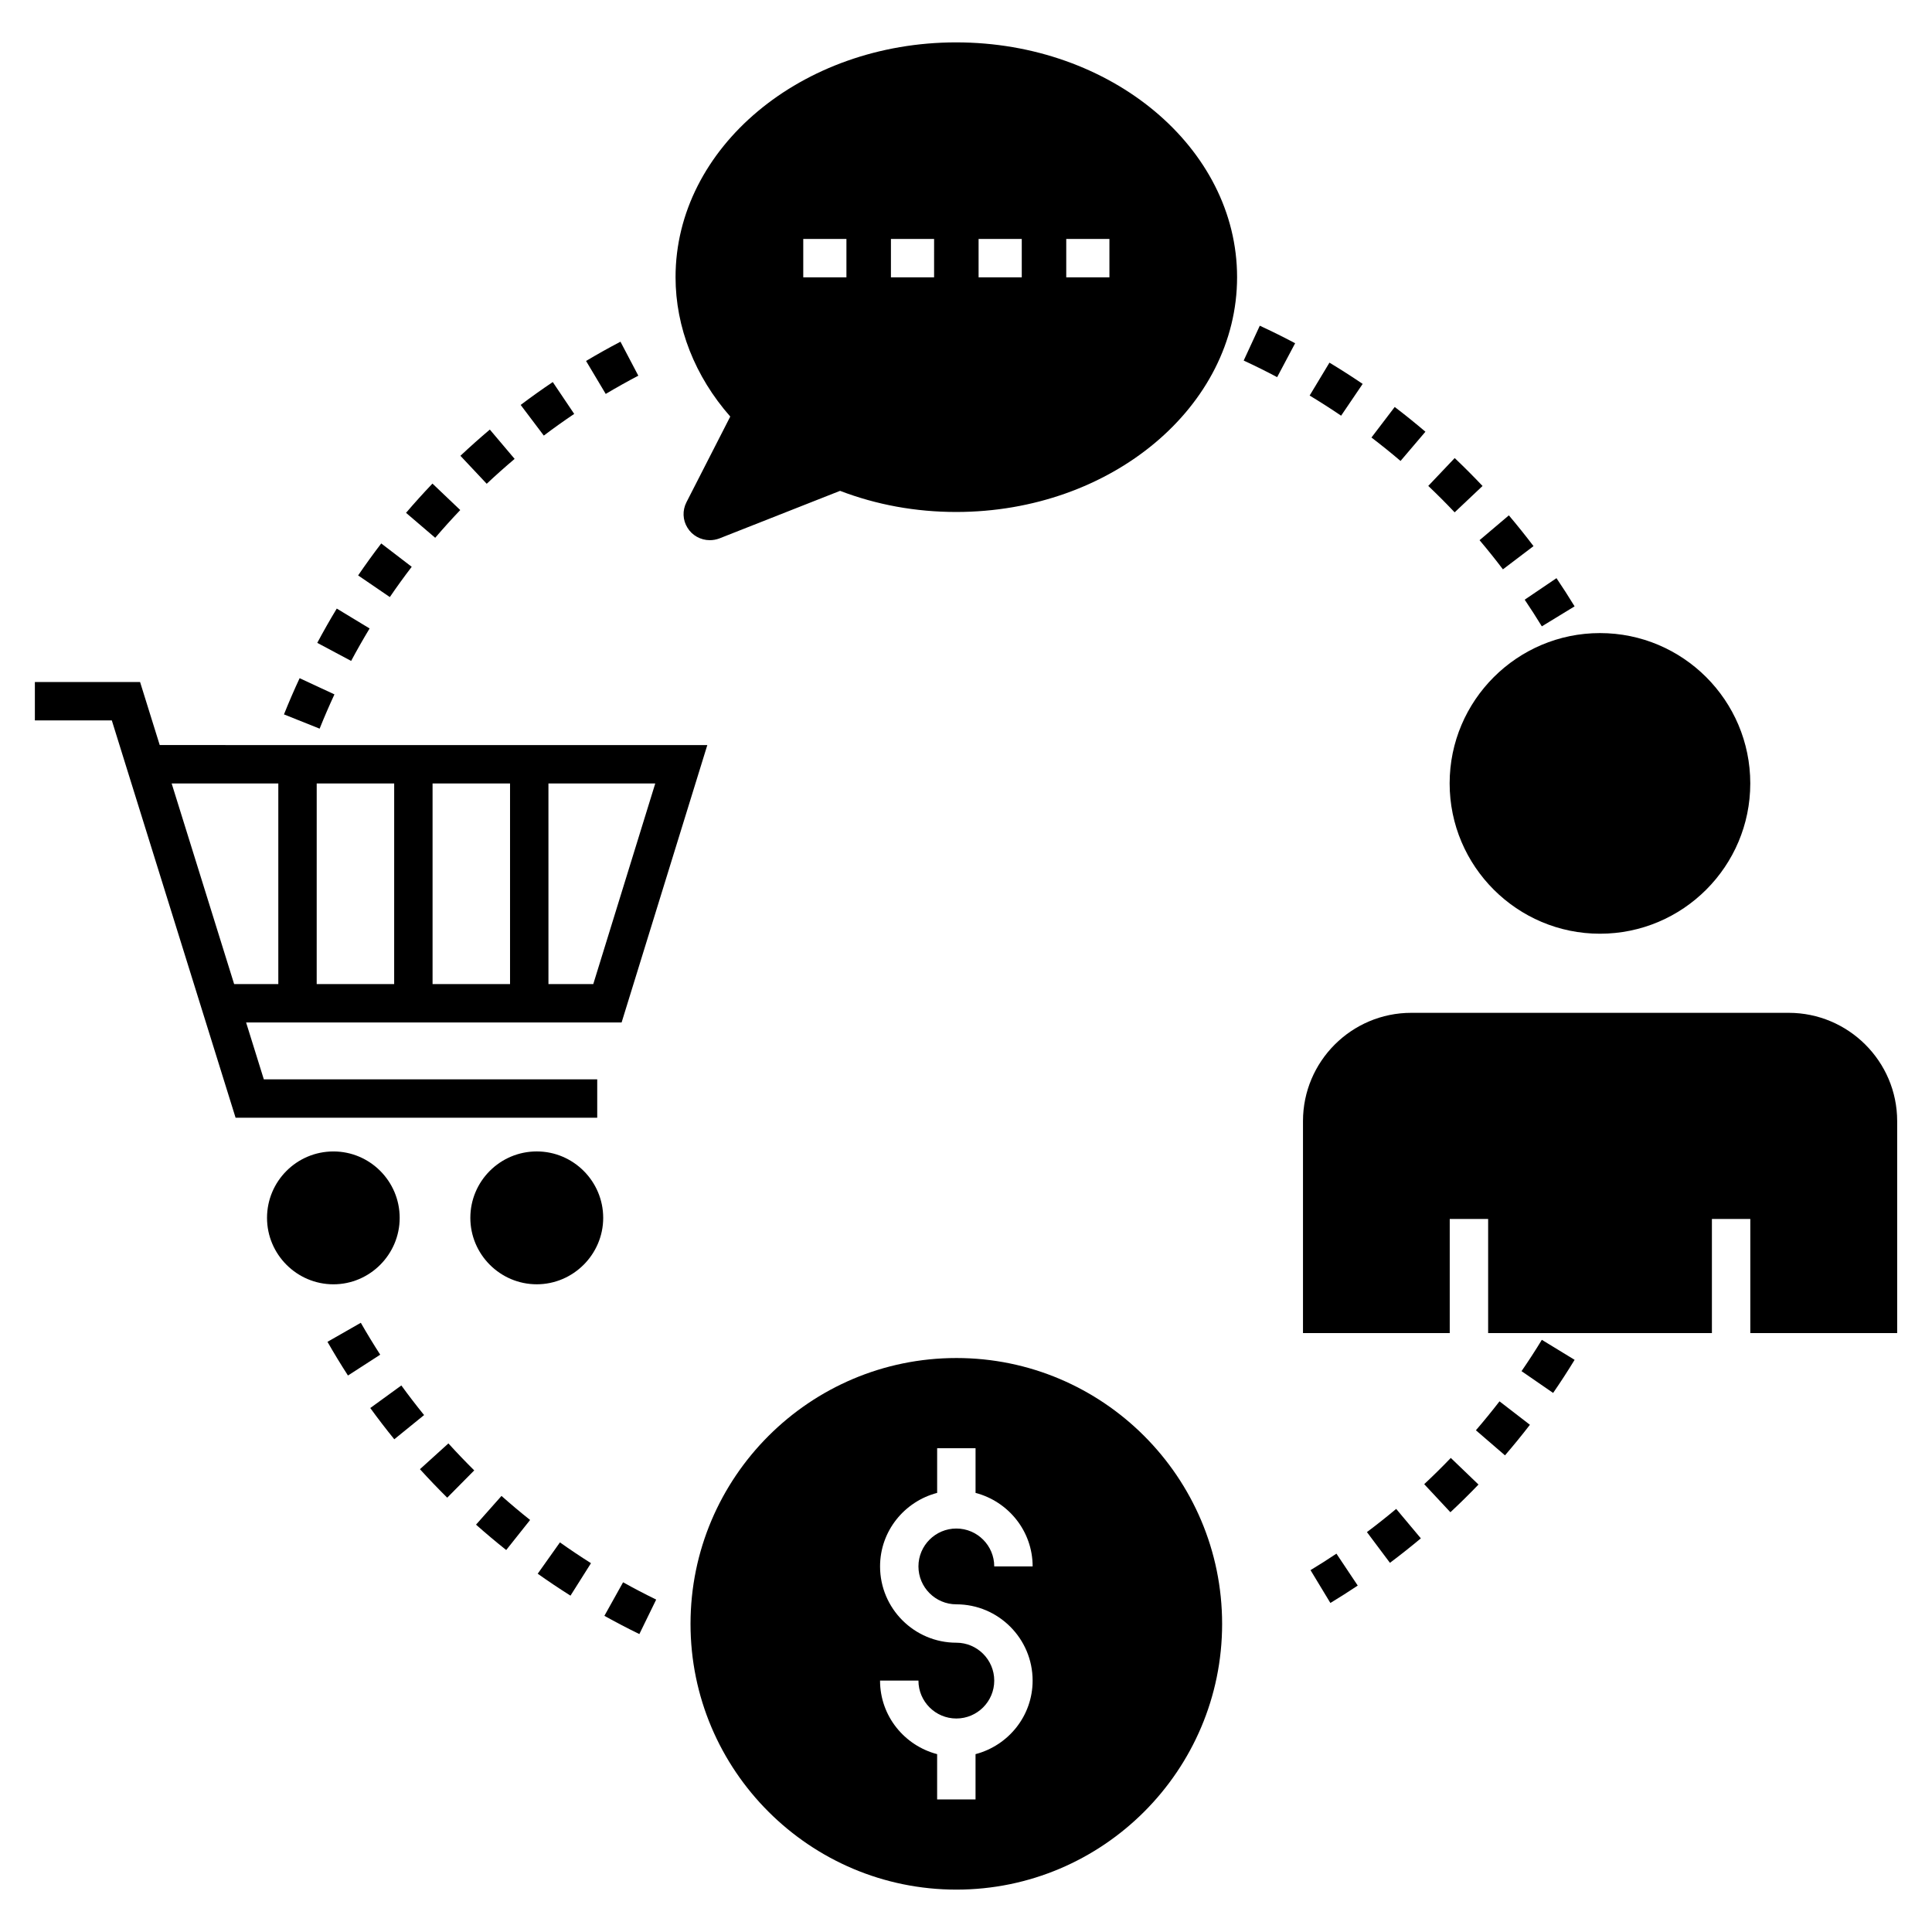
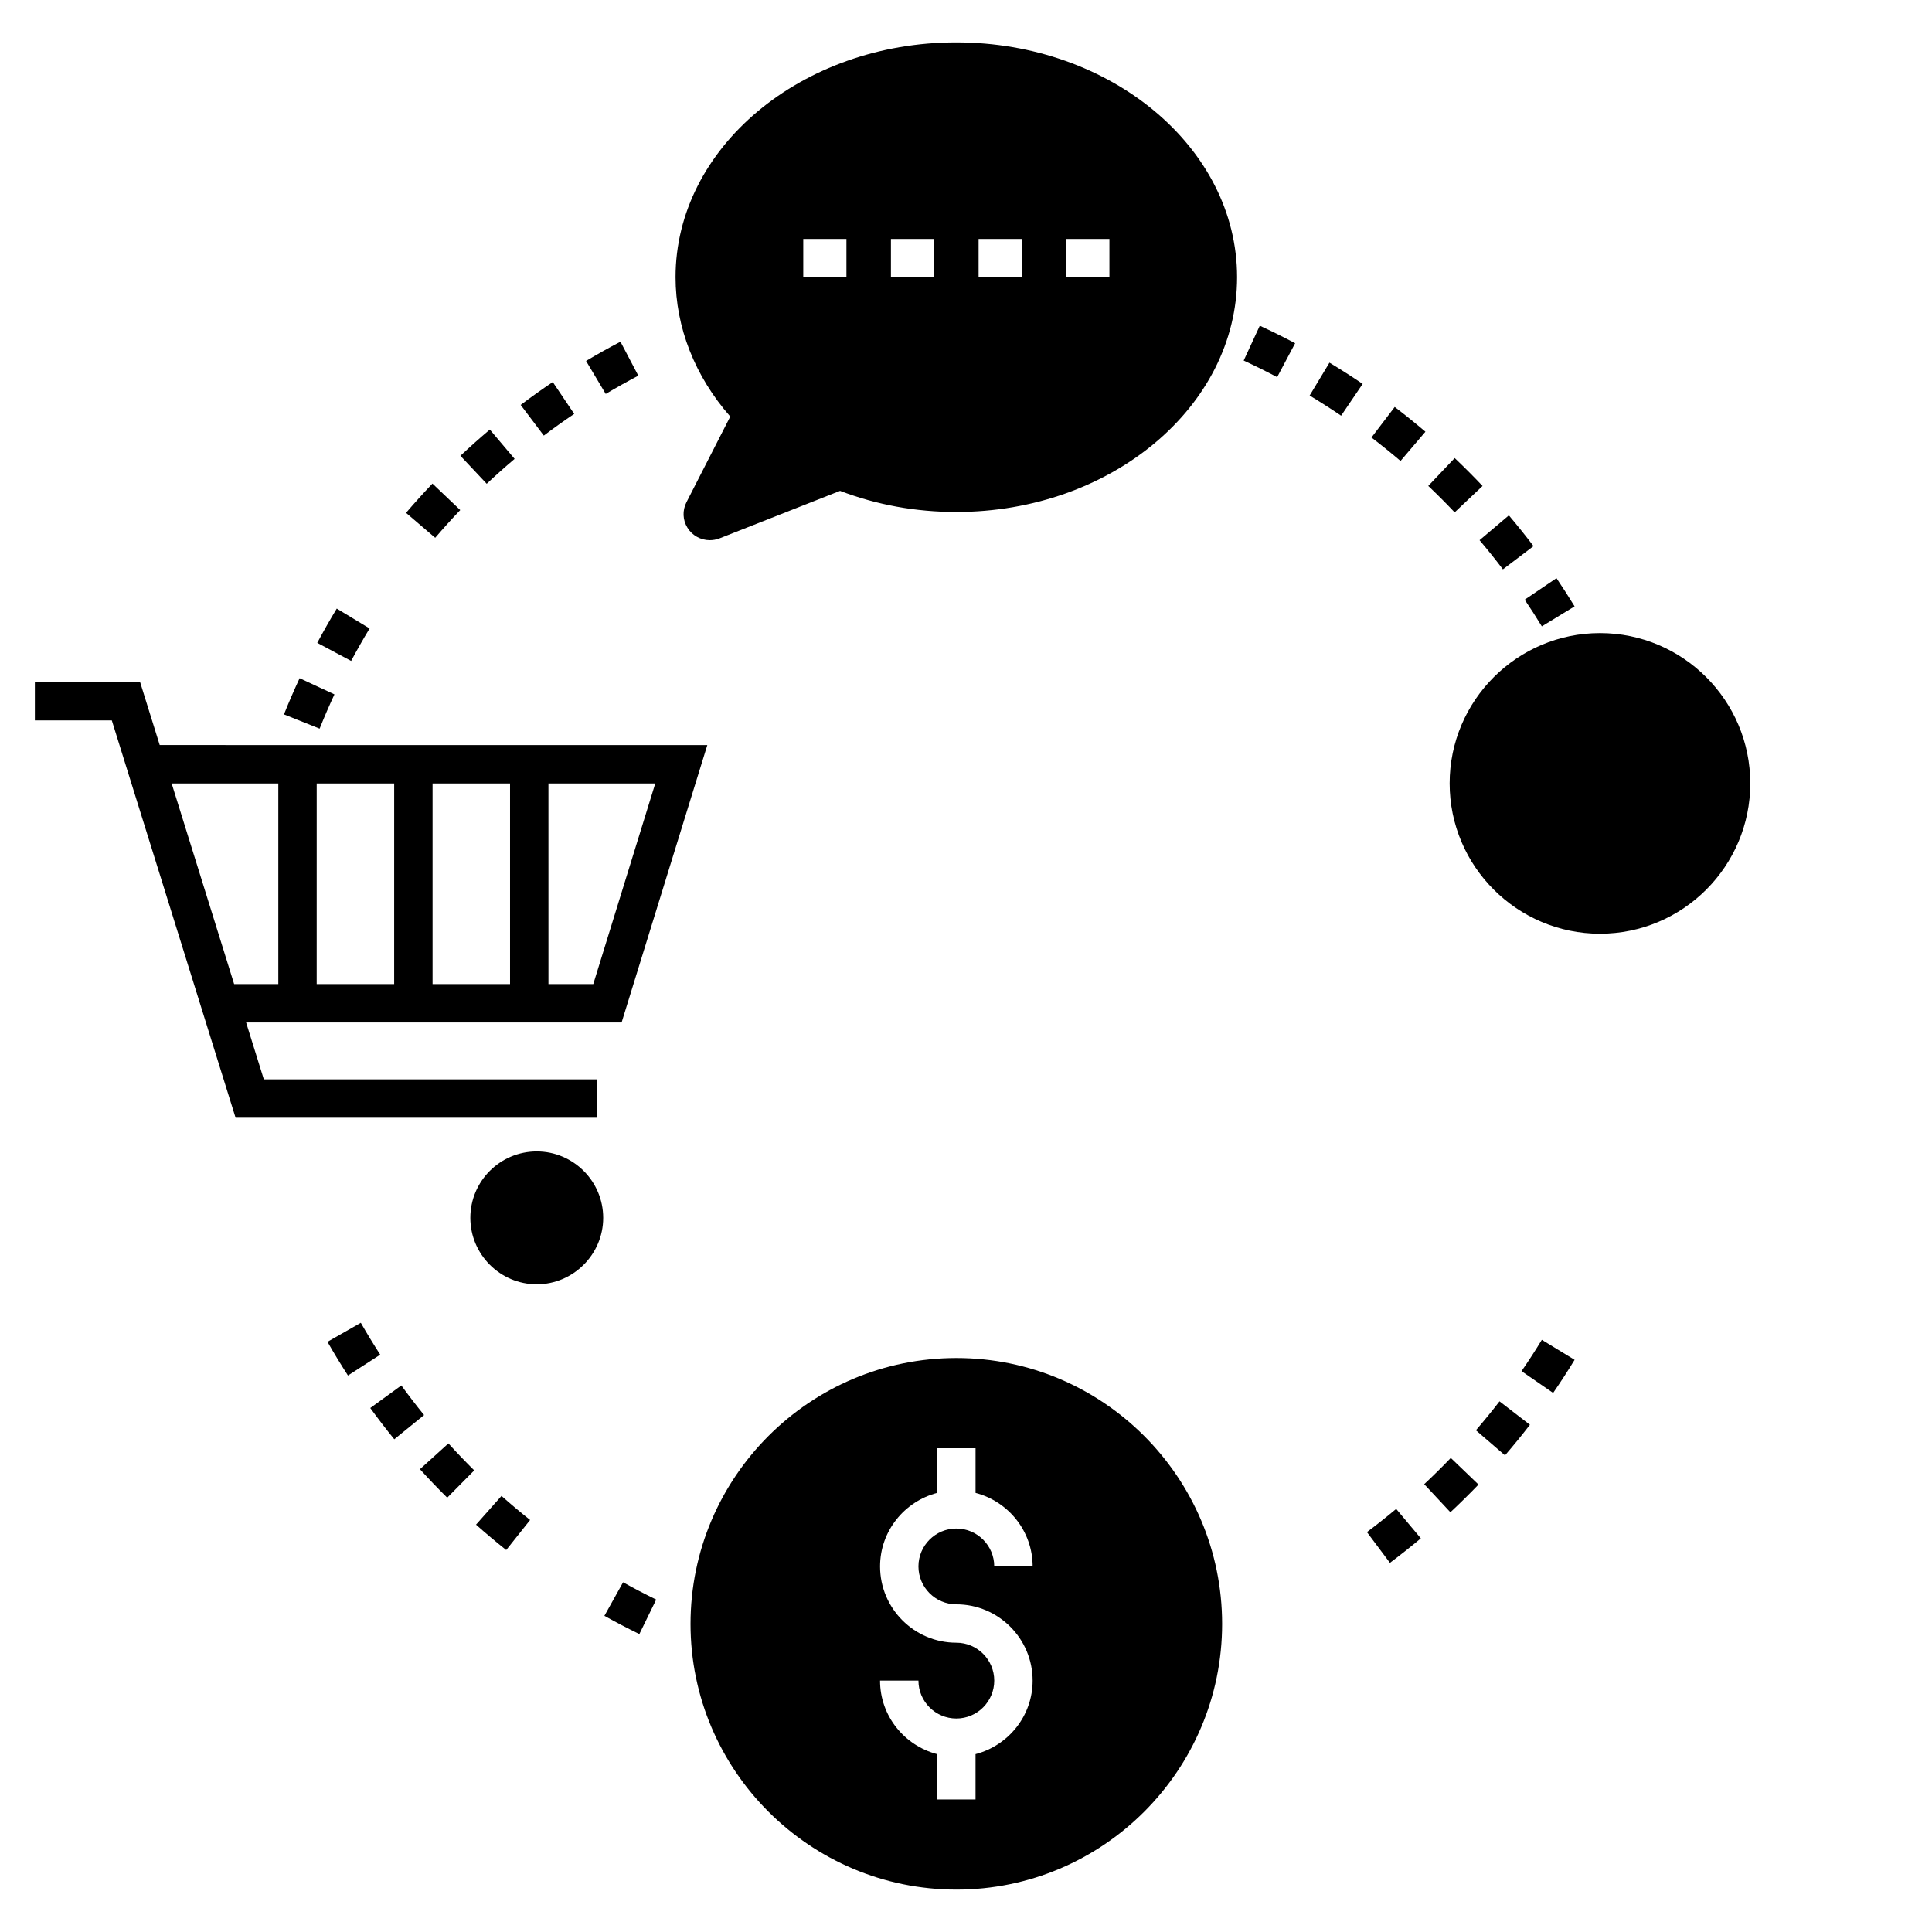
<svg xmlns="http://www.w3.org/2000/svg" fill="#000000" width="800px" height="800px" version="1.1" viewBox="144 144 512 512">
  <g>
    <path d="m397.41 155.23c-41.008 0-74.383 27.93-74.383 62.223 0 13.277 5.141 26.305 14.5 36.938l-11.602 22.691c-1.121 2.188-1.016 4.731 0.254 6.766 1.223 2.035 3.512 3.305 5.902 3.305 0.863 0 1.73-0.152 2.543-0.457l32-12.617c9.719 3.715 20.047 5.598 30.781 5.598 41.059 0 74.434-27.93 74.434-62.223 0.004-34.289-33.375-62.223-74.43-62.223zm-29.098 62.266h-11.441v-10.176h11.441zm23.23 0h-11.438v-10.176h11.441zm23.234 0h-11.441v-10.176h11.441zm23.23 0h-11.441v-10.176h11.441z" />
    <path d="m397.46 503.89c-38.871 0-70.465 31.594-70.465 70.465 0 38.82 31.594 70.414 70.465 70.414 38.82 0 70.414-31.594 70.414-70.414 0-38.871-31.598-70.465-70.414-70.465zm-0.02 65.273c11.148 0 20.215 9.07 20.215 20.215 0 9.379-6.453 17.215-15.129 19.488v12.004h-10.176v-12.004c-8.676-2.273-15.129-10.109-15.129-19.488h10.176c0 5.539 4.504 10.043 10.043 10.043 5.539 0 10.043-4.504 10.043-10.043 0-5.539-4.504-10.043-10.043-10.043-11.148 0-20.215-9.07-20.215-20.215 0-9.379 6.453-17.215 15.129-19.488v-11.832h10.176v11.832c8.676 2.273 15.129 10.109 15.129 19.488h-10.176c0-5.539-4.504-10.043-10.043-10.043-5.539 0-10.043 4.504-10.043 10.043 0.004 5.539 4.508 10.043 10.043 10.043z" />
    <path d="m302.27 440.21v-10.176h-88.355l-4.695-15.07h99.512l22.715-73.512-145.12-0.004-5.207-16.711h-27.879v10.176h20.391c2.773 8.91-4.191-13.426 32.801 105.3zm-53.812-35.422h-20.531l0.004-53.164h20.531zm10.176-53.164h20.531v53.164h-20.531zm42.59 53.164h-11.879l-0.004-53.164h28.309zm-83.469-53.164v53.164h-11.707l-16.559-53.164z" />
-     <path d="m249.92 466.75c0-9.719-7.887-17.605-17.551-17.605-9.719 0-17.605 7.887-17.605 17.605 0 9.668 7.887 17.605 17.605 17.605 9.668-0.004 17.551-7.938 17.551-17.605z" />
    <path d="m286.25 449.14c-9.719 0-17.605 7.887-17.605 17.605 0 9.668 7.887 17.605 17.605 17.605 9.668 0 17.605-7.938 17.605-17.605-0.004-9.719-7.938-17.605-17.605-17.605z" />
    <path d="m528.17 351.61c0 21.98 17.91 39.836 39.836 39.836 21.98 0 39.836-17.859 39.836-39.836 0-21.98-17.859-39.836-39.836-39.836-21.926 0-39.836 17.859-39.836 39.836z" />
-     <path d="m618.02 412.41h-100.02c-15.824 0-28.695 12.871-28.695 28.695v56.168h38.891v-30.238h10.176v30.238h59.301v-30.238h10.176v30.238h38.922v-56.168c0-15.824-12.922-28.695-28.746-28.695z" />
    <path d="m265.97 279.17-7.367-7.016c-2.402 2.523-4.738 5.106-7 7.754l7.731 6.613c2.148-2.512 4.359-4.961 6.637-7.352z" />
    <path d="m280.38 265.61-6.57-7.769c-2.66 2.25-5.262 4.566-7.797 6.949l6.969 7.414c2.41-2.266 4.879-4.461 7.398-6.594z" />
-     <path d="m253.11 294.21-8.078-6.191c-2.117 2.766-4.16 5.59-6.125 8.473l8.402 5.738c1.859-2.727 3.793-5.402 5.801-8.02z" />
    <path d="m232.63 328.02-9.227-4.293c-1.469 3.152-2.852 6.356-4.148 9.598l9.449 3.777c1.23-3.07 2.539-6.098 3.926-9.082z" />
    <path d="m241.95 310.55-8.703-5.273c-1.801 2.977-3.523 6.004-5.168 9.086l8.977 4.789c1.555-2.914 3.191-5.781 4.894-8.602z" />
    <path d="m296.17 253.69-5.68-8.441c-2.891 1.941-5.731 3.969-8.508 6.062l6.133 8.125c2.629-1.988 5.316-3.902 8.055-5.746z" />
    <path d="m313.16 243.56-4.731-9.008c-3.09 1.621-6.129 3.324-9.117 5.106l5.211 8.738c2.832-1.688 5.711-3.297 8.637-4.836z" />
    <path d="m270.15 548.05c2.602 2.309 5.273 4.555 8 6.723l6.332-7.965c-2.586-2.055-5.113-4.18-7.582-6.371z" />
-     <path d="m286.5 561.05c2.836 2.016 5.734 3.953 8.684 5.816l5.434-8.605c-2.793-1.766-5.539-3.602-8.227-5.512z" />
    <path d="m255.29 533.35c2.344 2.586 4.754 5.102 7.227 7.551l7.16-7.234c-2.344-2.32-4.625-4.703-6.844-7.148z" />
    <path d="m304.17 572.21c3.039 1.695 6.129 3.305 9.266 4.836l4.461-9.141c-2.969-1.449-5.894-2.981-8.773-4.582z" />
    <path d="m250.36 511.16-8.234 5.981c2.051 2.82 4.172 5.582 6.363 8.281l7.898-6.414c-2.074-2.559-4.086-5.176-6.027-7.848z" />
    <path d="m239.62 494.55-8.836 5.047c1.73 3.027 3.543 6.004 5.43 8.93l8.547-5.523c-1.789-2.769-3.5-5.586-5.141-8.453z" />
    <path d="m547.22 507.37 8.375 5.773c1.977-2.867 3.875-5.793 5.691-8.773l-8.684-5.301c-1.715 2.82-3.512 5.59-5.383 8.301z" />
    <path d="m521.43 537.32 6.941 7.438c2.551-2.379 5.031-4.824 7.445-7.34l-7.34-7.051c-2.285 2.383-4.633 4.699-7.047 6.953z" />
    <path d="m506.25 550.02 6.098 8.145c2.793-2.09 5.523-4.254 8.191-6.488l-6.535-7.801c-2.527 2.117-5.113 4.168-7.754 6.144z" />
    <path d="m535.13 523.04 7.707 6.644c2.273-2.637 4.477-5.34 6.606-8.102l-8.059-6.211c-2.016 2.609-4.102 5.168-6.254 7.668z" />
-     <path d="m491.3 560.1 5.266 8.703c2.449-1.484 4.867-3.019 7.25-4.609l-5.648-8.461c-2.254 1.508-4.543 2.965-6.867 4.367z" />
    <path d="m542.29 294.88 8.109-6.152c-2.109-2.777-4.289-5.496-6.535-8.152l-7.766 6.578c2.133 2.519 4.195 5.094 6.191 7.727z" />
    <path d="m473.59 239.55c3 1.387 5.957 2.856 8.867 4.398l4.769-8.988c-3.074-1.633-6.199-3.18-9.367-4.644z" />
    <path d="m552.6 309.99 8.684-5.301c-1.547-2.527-3.144-5.019-4.801-7.469l-8.426 5.703c1.566 2.316 3.082 4.672 4.543 7.066z" />
    <path d="m505.12 245.74c-2.879-1.953-5.812-3.832-8.801-5.633l-5.25 8.715c2.828 1.707 5.609 3.488 8.34 5.34z" />
    <path d="m536.89 272.79c-2.394-2.531-4.856-5-7.379-7.398l-7.004 7.379c2.391 2.273 4.727 4.609 6.988 7.004z" />
    <path d="m521.75 258.41c-2.652-2.258-5.363-4.445-8.137-6.559l-6.164 8.094c2.625 2.004 5.195 4.07 7.707 6.211z" />
  </g>
</svg>